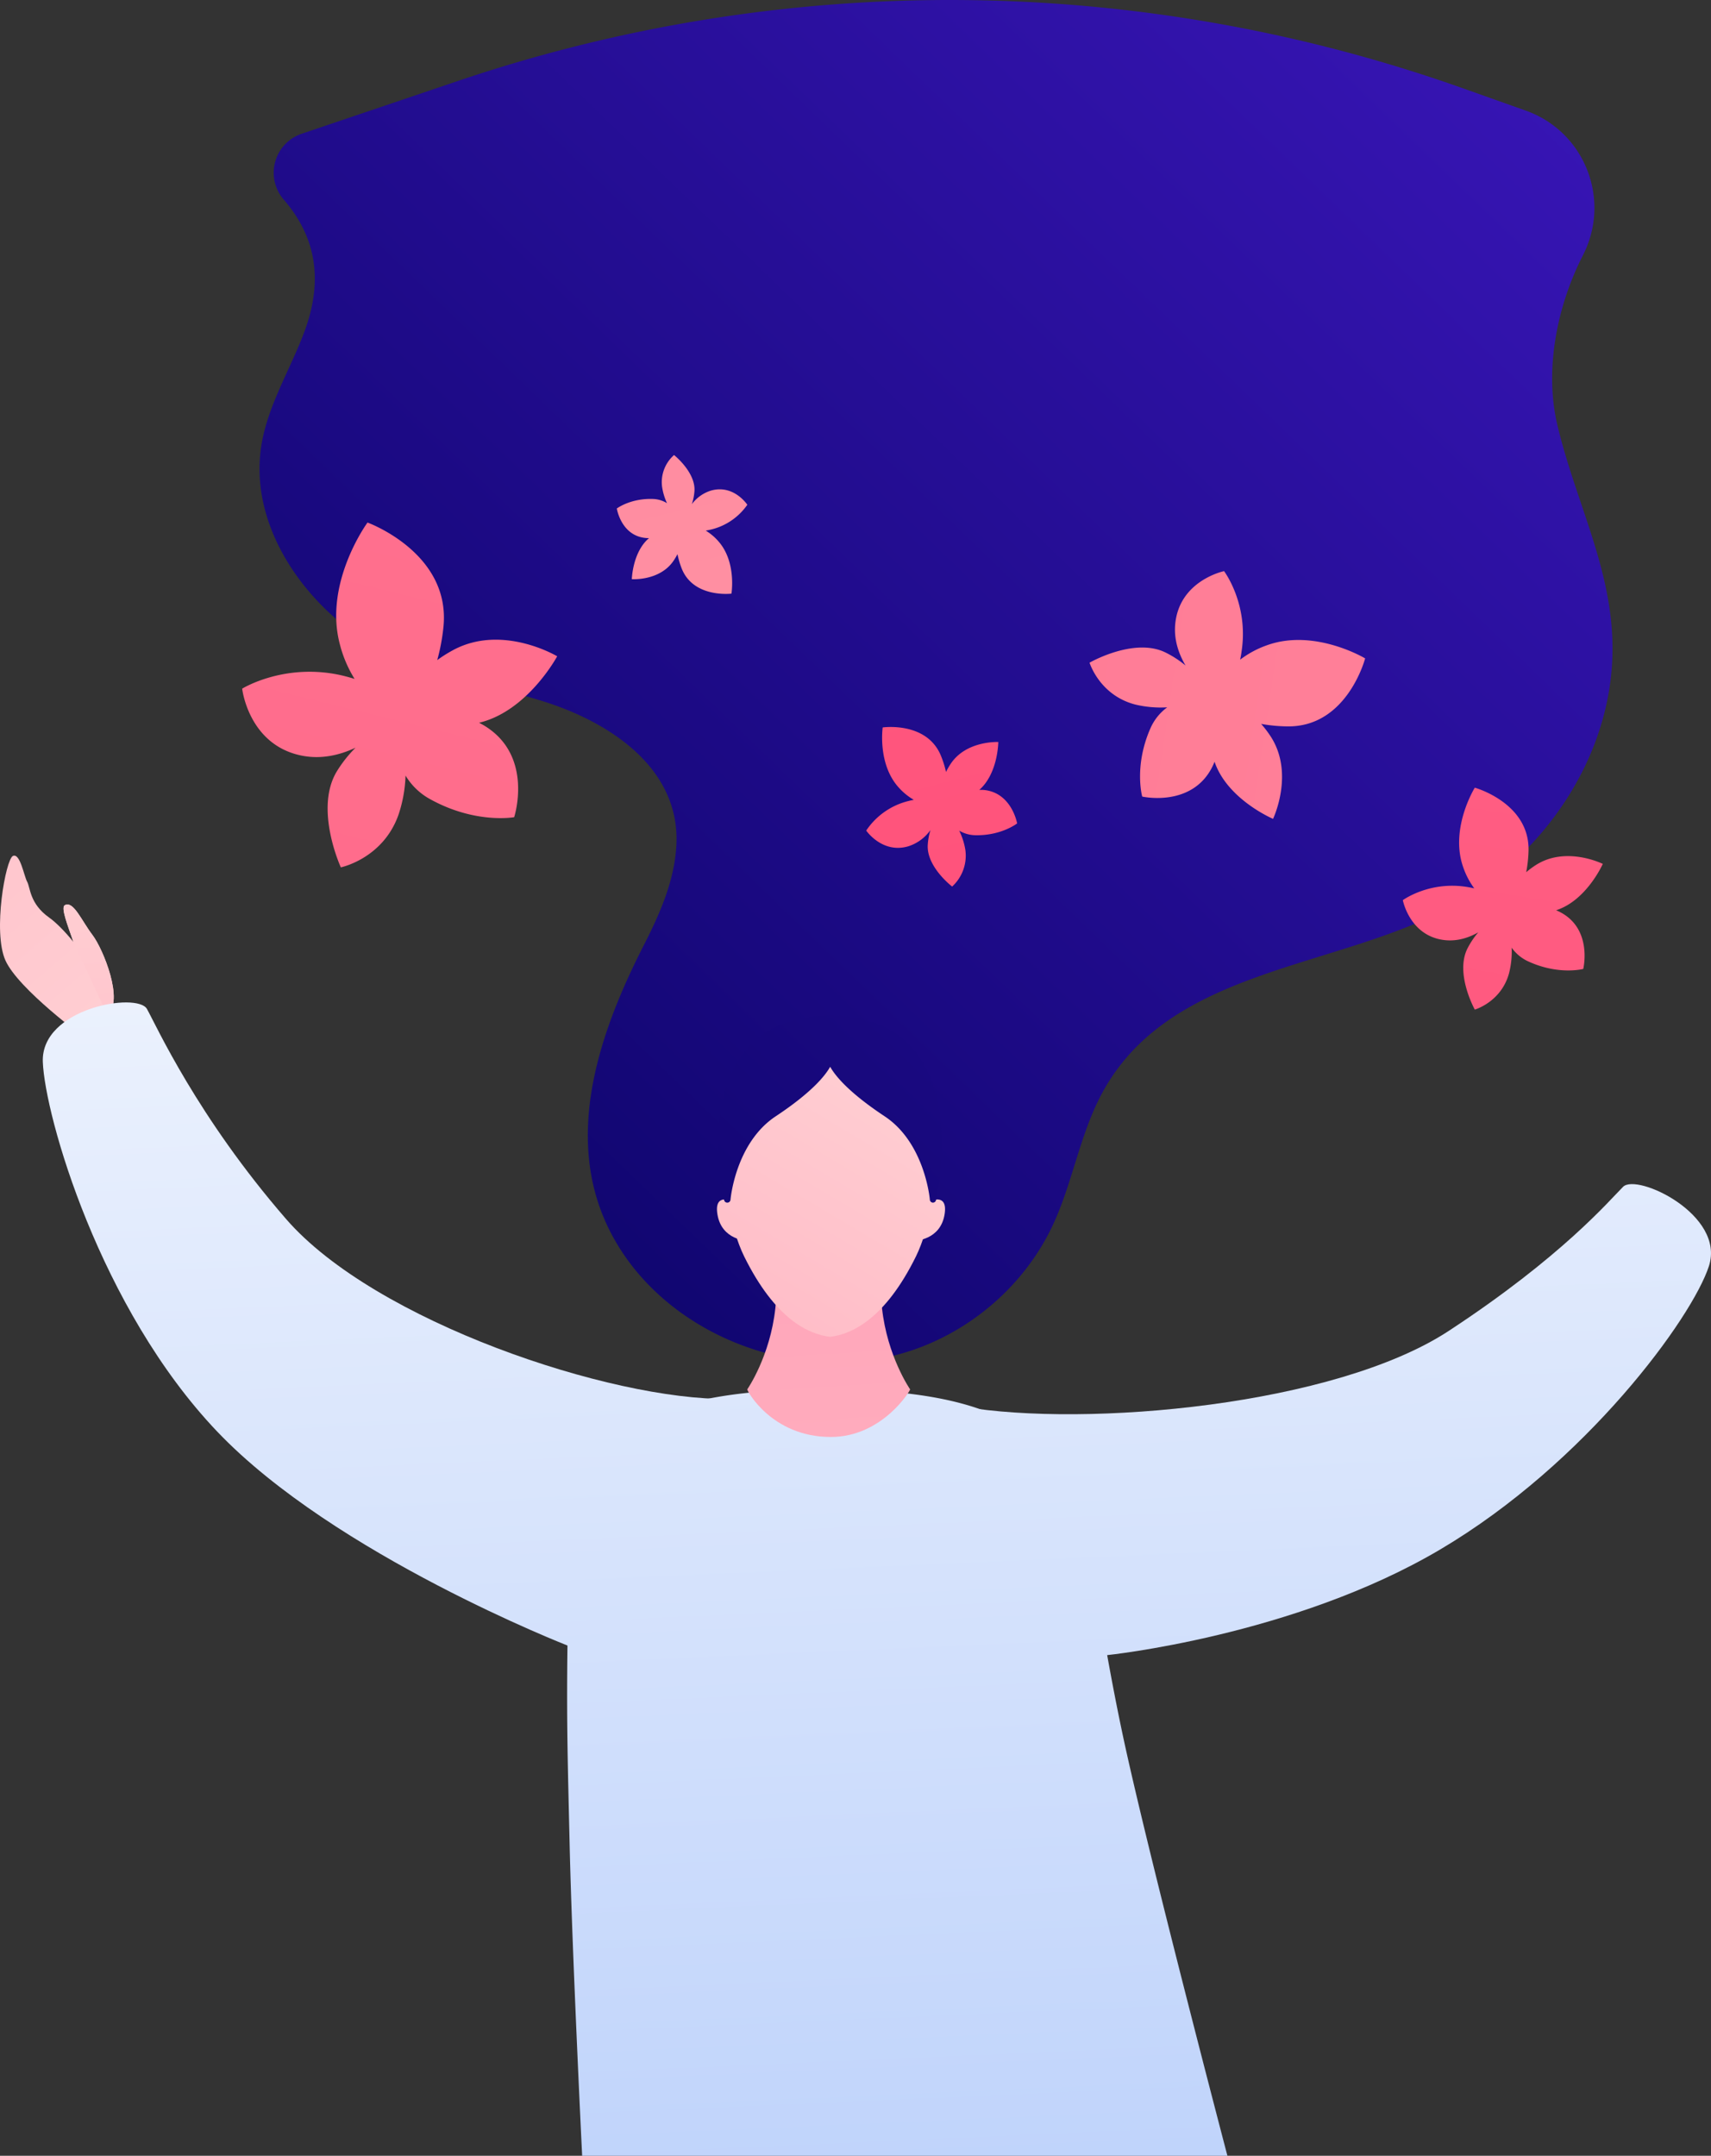
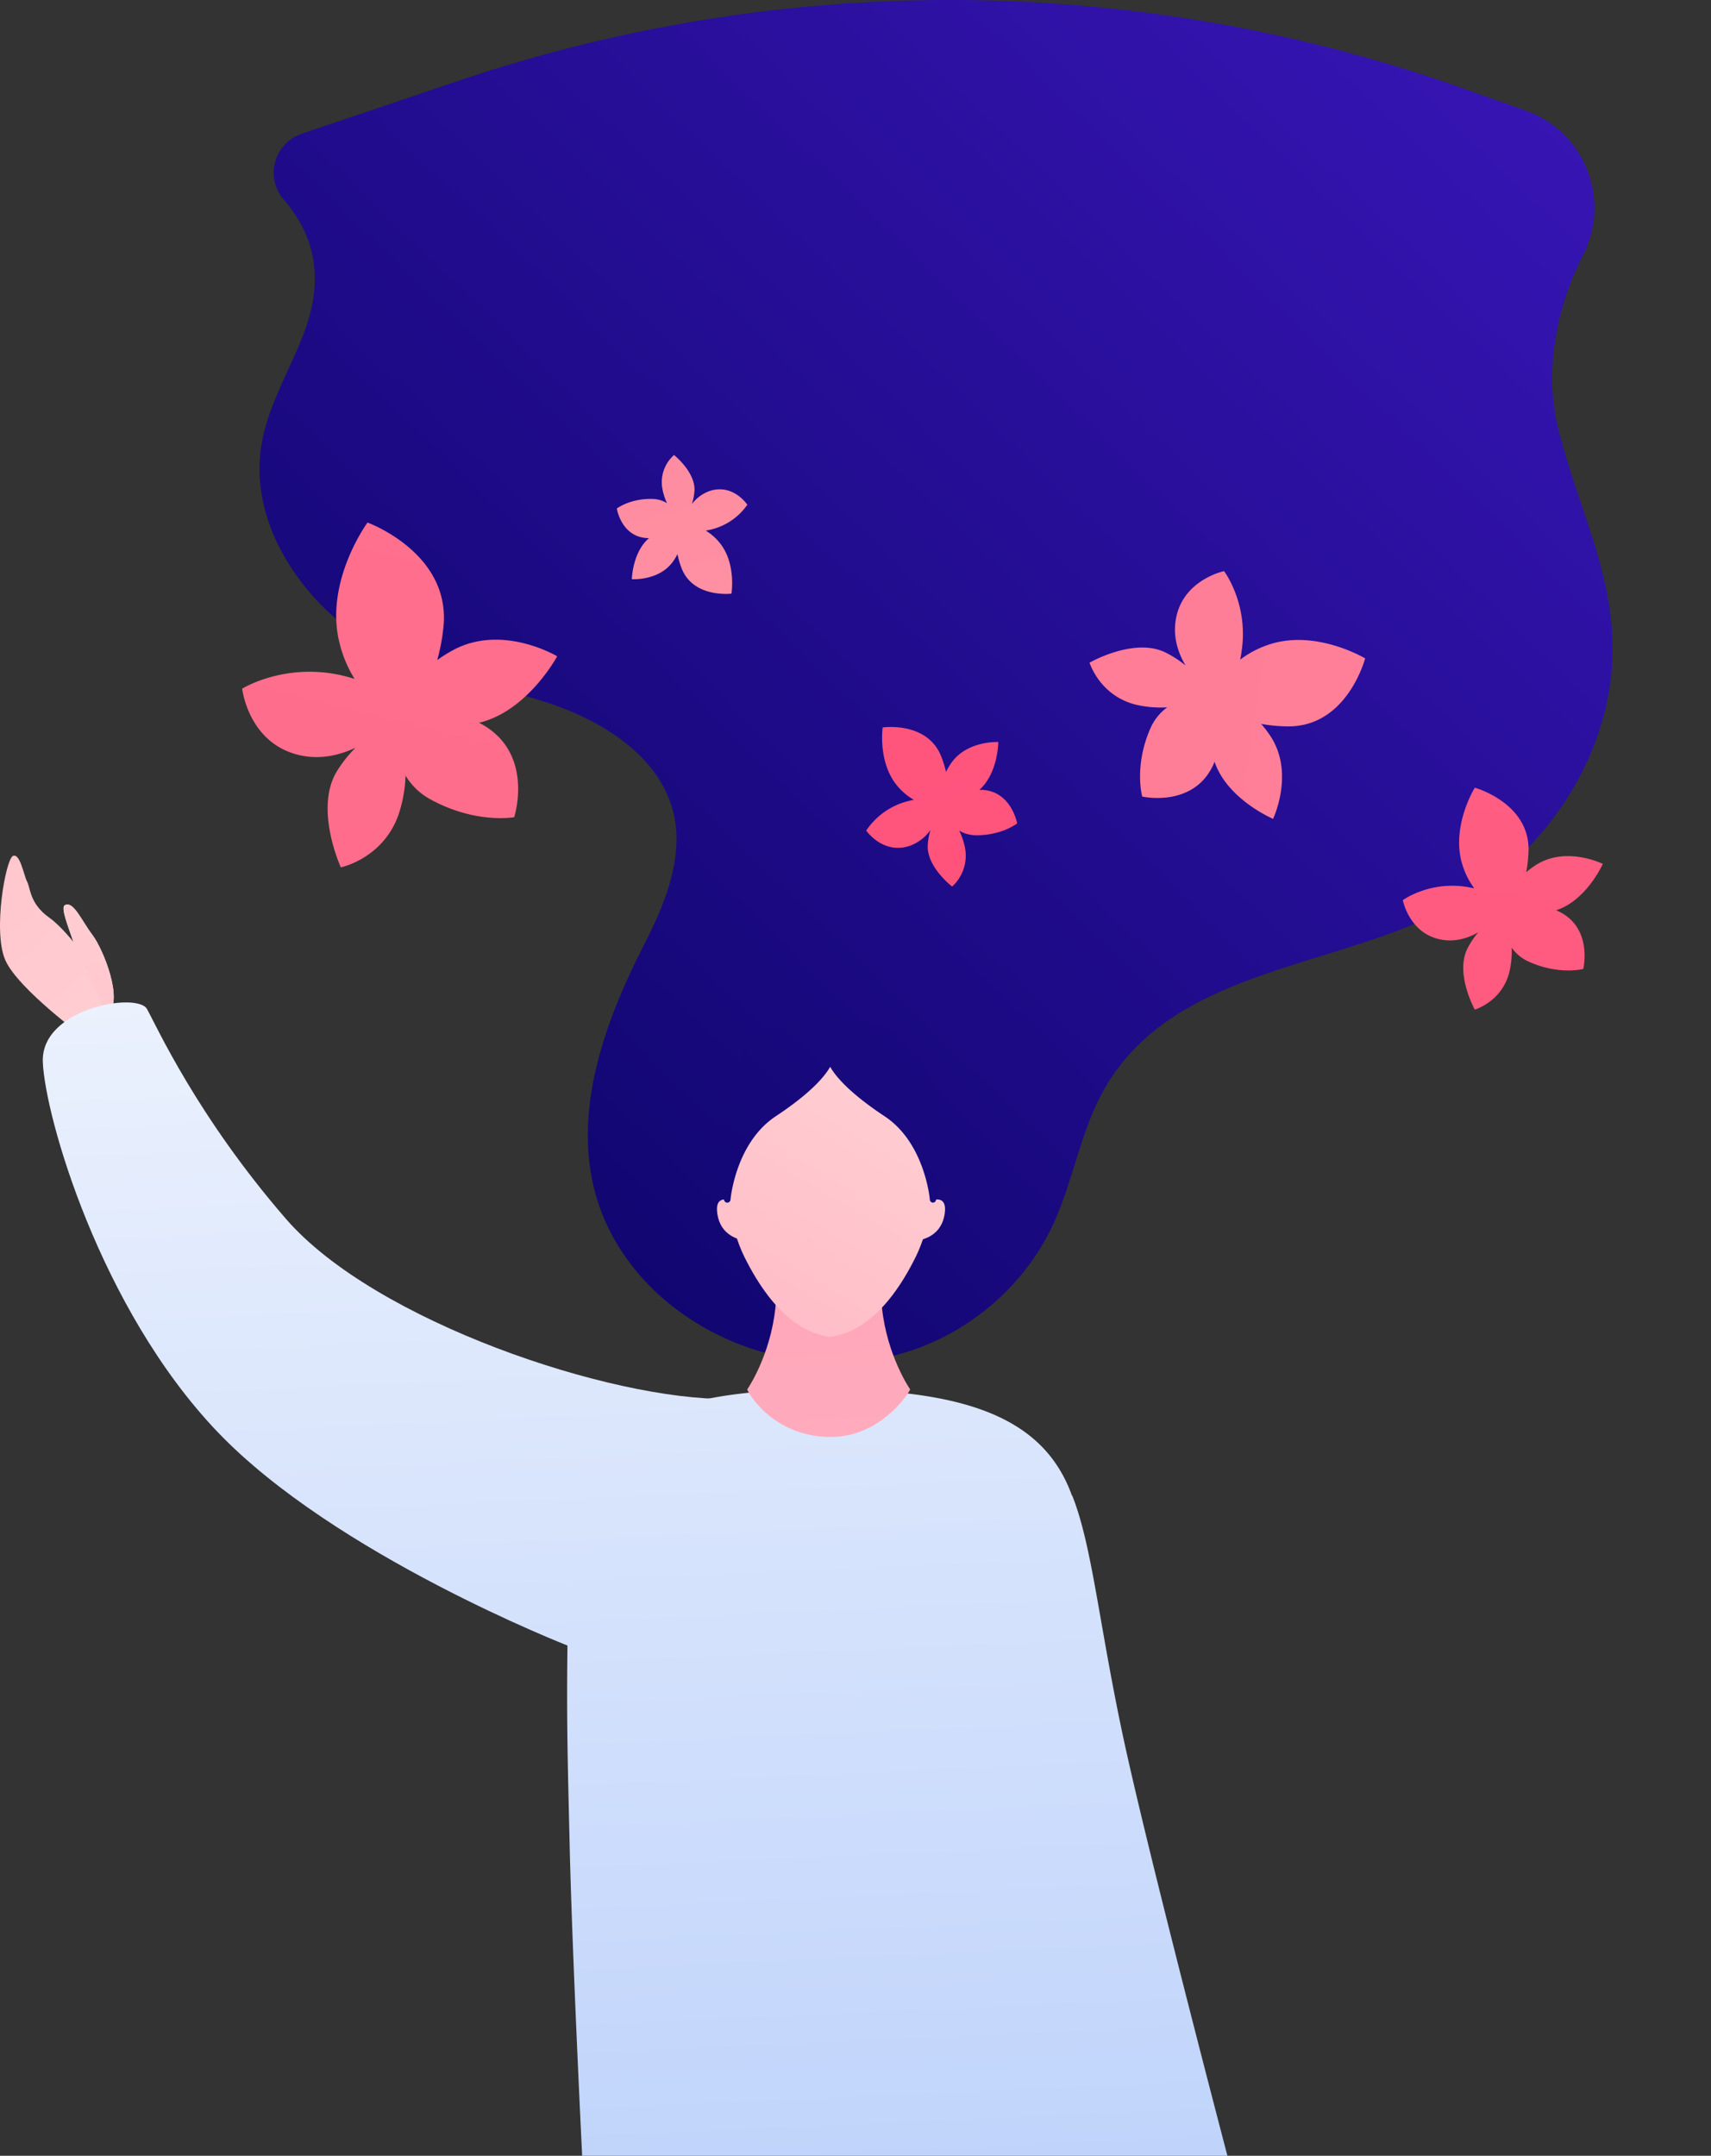
<svg xmlns="http://www.w3.org/2000/svg" xmlns:xlink="http://www.w3.org/1999/xlink" viewBox="0 0 1183.18 1490.17">
  <rect x="0" y="0" width="1183.18" height="1490.17" fill="#333333" stroke="none" />
  <defs>
    <style>.cls-1{fill:url(#linear-gradient);}.cls-2{fill:url(#linear-gradient-2);}.cls-3{fill:url(#linear-gradient-3);}.cls-4{fill:url(#linear-gradient-4);}.cls-5{fill:url(#linear-gradient-5);}.cls-6{fill:url(#linear-gradient-6);}.cls-7{fill:url(#linear-gradient-7);}.cls-8{fill:url(#linear-gradient-8);}.cls-9{fill:url(#linear-gradient-9);}.cls-10{fill:url(#linear-gradient-10);}.cls-11{fill:url(#linear-gradient-11);}.cls-12{fill:url(#linear-gradient-12);}.cls-13{fill:url(#linear-gradient-13);}.cls-14{fill:url(#linear-gradient-14);}.cls-15{fill:url(#linear-gradient-15);}.cls-16{fill:url(#linear-gradient-16);}</style>
    <linearGradient id="linear-gradient" x1="573.11" y1="304.53" x2="644.52" y2="1918.29" gradientUnits="userSpaceOnUse">
      <stop offset="0" stop-color="#fefefe" />
      <stop offset="1" stop-color="#aac5fa" />
    </linearGradient>
    <linearGradient id="linear-gradient-2" x1="1321.89" y1="-377.36" x2="-8.45" y2="1001.31" gradientUnits="userSpaceOnUse">
      <stop offset="0" stop-color="#491cd4" />
      <stop offset="1" stop-color="#020057" />
    </linearGradient>
    <linearGradient id="linear-gradient-3" x1="631.2" y1="1918.21" x2="524.27" y2="156.92" gradientUnits="userSpaceOnUse">
      <stop offset="0" stop-color="#ffd4d6" />
      <stop offset="1" stop-color="#ff86a6" />
    </linearGradient>
    <linearGradient id="linear-gradient-4" x1="645.63" y1="682.23" x2="205.31" y2="1425.18" xlink:href="#linear-gradient-3" />
    <linearGradient id="linear-gradient-5" x1="614.05" y1="663.51" x2="173.72" y2="1406.46" xlink:href="#linear-gradient-3" />
    <linearGradient id="linear-gradient-6" x1="713.8" y1="722.63" x2="273.48" y2="1465.58" xlink:href="#linear-gradient-3" />
    <linearGradient id="linear-gradient-7" x1="1049.06" y1="386.44" x2="1095.25" y2="1774.95" gradientTransform="matrix(0.74, -0.68, -0.68, -0.74, -357.27, 1787.96)" xlink:href="#linear-gradient-3" />
    <linearGradient id="linear-gradient-8" x1="1601.54" y1="-279.15" x2="158.3" y2="1216.53" xlink:href="#linear-gradient-2" />
    <linearGradient id="linear-gradient-9" x1="57.79" y1="552.8" x2="85.71" y2="1391.87" xlink:href="#linear-gradient-3" />
    <linearGradient id="linear-gradient-10" x1="243.01" y1="319.14" x2="314.41" y2="1932.9" xlink:href="#linear-gradient" />
    <linearGradient id="linear-gradient-11" x1="896.49" y1="290.22" x2="967.9" y2="1903.98" xlink:href="#linear-gradient" />
    <linearGradient id="linear-gradient-12" x1="1073.22" y1="-2776.31" x2="-515.66" y2="3686.32" gradientUnits="userSpaceOnUse">
      <stop offset="0" stop-color="#ff95a6" />
      <stop offset="1" stop-color="#ff4774" />
    </linearGradient>
    <linearGradient id="linear-gradient-13" x1="2996.23" y1="6779.17" x2="1729.74" y2="11930.49" gradientTransform="translate(8864.8 -2900.65) rotate(84.7)" xlink:href="#linear-gradient-12" />
    <linearGradient id="linear-gradient-14" x1="1992.26" y1="-2936.61" x2="972.88" y2="1209.63" gradientTransform="matrix(1, -0.08, 0.08, 1, -209.01, 597.36)" xlink:href="#linear-gradient-12" />
    <linearGradient id="linear-gradient-15" x1="9598.04" y1="8261.55" x2="8908.85" y2="11064.79" gradientTransform="matrix(-0.89, 0.45, -0.45, -0.89, 12833.74, 3646.95)" xlink:href="#linear-gradient-12" />
    <linearGradient id="linear-gradient-16" x1="3242.8" y1="-4469.05" x2="2445.09" y2="-1224.45" gradientTransform="translate(-798.16 3332.48) rotate(-27.99)" xlink:href="#linear-gradient-12" />
  </defs>
  <title>Ресурс 3</title>
  <g id="Слой_2" data-name="Слой 2">
    <g id="Layer_1" data-name="Layer 1">
      <path class="cls-1" d="M776,1197.47c-16.2-76.68-20.84-128.44-34.16-162.7a6.11,6.11,0,0,0-.69-1.28c-18.78-51.47-69.38-73.17-170.93-73.17-110,0-160.24,25.48-175,86.69a42.78,42.78,0,0,0-1.06,9.36h0c-3.16,115.79-2,142.12-.26,218.07s8.67,215.73,8.67,215.73H848.77S792.75,1277,776,1197.47Z" />
      <path class="cls-2" d="M1055.14,76.48l-43.23-15.34a1061.67,1061.67,0,0,0-694.77-5.33L208.55,92.49a28.41,28.41,0,0,0-12.27,45.58l.31.35c23.2,27.13,26.27,57.17,14.1,90.34C201,255,185.54,279.47,180.89,307c-8.87,52.53,24.85,104.9,69.68,134.67,37.44,24.87,83.94,30.08,126,43.42,45.5,14.42,93.58,46.09,91.18,98.62-1.12,24.49-11.29,47.64-22.48,69.54-30.14,59-55.48,130.74-25,194.66,35.35,74,130.79,111.38,208.84,86,43-14,79.65-46.14,98.72-86.63,14-29.73,18.8-63.22,34.53-92.11,49.6-91.06,174-84.63,254.2-136.18,51.91-33.38,89.88-88.71,97.23-149.34,7.89-65.11-22.52-115.37-36.88-176-9-38-.2-81.83,17.28-116.33l.39-.77C1114.36,138,1095.93,91,1055.14,76.48Z" />
      <path class="cls-3" d="M629.34,960.38s-15.85-22.89-19.42-56.2,2.5-65.58,2.5-65.58l-39.37,2.08-39.37-2.08s6.09,32.12,2.5,65.58-19.42,56.2-19.42,56.2c-.56.31,16.61,32.93,57.74,32.93C610.35,993.31,629.88,960.68,629.34,960.38Z" />
      <path class="cls-4" d="M574,708.56c-95.71-1.48-78,122.26-59.42,159.9,21.46,43.45,44.56,53.88,59.42,55.62,14.85-1.74,38-12.17,59.41-55.62C652,830.82,669.74,707.08,574,708.56Z" />
      <path class="cls-5" d="M511.19,832.49s-18-11.09-15.08,6.91,20.67,18.24,20.67,18.24Z" />
      <path class="cls-6" d="M638.11,832.49s18-11.09,15.09,6.91-20.67,18.24-20.67,18.24Z" />
      <path class="cls-7" d="M63.9,646.24c-7.5-9.84-13.14-23.81-19.09-20.52-2.91,1.6,2,13.88,5.91,25.3-6.09-7.49-12.2-13.55-16.72-16.75-13.58-9.59-13-20.77-15.21-24.74s-4.87-20.09-9.85-17.85S-5.16,644,3.76,663.9s54.92,53.55,54.92,53.55L74.26,701.6C86,692,71.4,656.08,63.9,646.24Z" />
      <path class="cls-8" d="M502.9,831.33a2.21,2.21,0,0,1-2.16-1.72c-.62-2.67-14.88-66,14.26-102.67,13.1-16.48,33-24.84,59-24.84s45.93,8.36,59,24.84c29.14,36.67,14.88,100,14.26,102.67a2.2,2.2,0,0,1-2.16,1.72H645a2.22,2.22,0,0,1-2-2c0-.39-3.4-39.21-31.22-57.66-24.69-16.36-34.11-27.86-37.7-34.27-3.6,6.41-13,17.91-37.7,34.27-27.83,18.45-31.2,57.27-31.23,57.66a2.22,2.22,0,0,1-2,2Z" />
      <path class="cls-9" d="M63.9,646.24c-7.5-9.84-13.14-23.81-19.09-20.52-2.91,1.6,2,13.88,5.91,25.3L74.26,701.6C86,692,71.4,656.08,63.9,646.24Z" />
      <path class="cls-10" d="M503.46,967c-80.94,1-244.18-53.5-305.68-124.41s-89.56-133.37-96.17-145.16-73.41-.71-72,36.59S68.93,904.33,150.23,989.61s242.9,148.15,242.9,148.15Z" />
-       <path class="cls-11" d="M665.45,972.32C751.86,987,923.31,971.45,1001.8,920s111-90.1,120.6-99.64,70.83,19.31,59.35,54.82-84.56,136.11-186,196-230.8,73-230.8,73Z" />
      <path class="cls-12" d="M297.38,552.39c31.4,17.4,58.18,12.5,58.18,12.5s13.74-42.1-20.32-63.08c-1.33-.82-2.63-1.5-3.94-2.21,33.61-8,54-45.94,54-45.94s-37.9-22.71-72.07-4.22a95,95,0,0,0-10.86,6.84,139,139,0,0,0,4.2-22.07c5.88-51.93-52.43-73-52.43-73s-30.38,41.36-19.17,84a84.7,84.7,0,0,0,10.23,24.08c-2.22-.68-4.59-1.35-7.14-2-40.39-10-70.6,8.74-70.6,8.74s4.33,38.8,41,46.26c13.73,2.8,26.63-.37,37.4-5.43a88.54,88.54,0,0,0-13,16.45c-15.67,26,2.83,66.25,2.83,66.25s28.89-5.9,39.75-36a94.21,94.21,0,0,0,5-27.44A45,45,0,0,0,297.38,552.39Z" />
      <path class="cls-13" d="M795.5,503.53c-11.5,26.21-5.64,47.1-5.64,47.1s34.43,7.81,48.57-20.77c.55-1.11,1-2.2,1.46-3.29,8.85,26.08,40.44,39.46,40.44,39.46s15.23-31.75-2-57.51a76.48,76.48,0,0,0-6.23-8.11,110.29,110.29,0,0,0,17.83,1.7c41.64.84,54.08-47,54.08-47s-35.06-21.06-68.11-9A67.8,67.8,0,0,0,857.58,456c.38-1.81.74-3.74,1-5.82,5-32.78-12.13-55.38-12.13-55.38s-30.48,6.29-33.7,35.95c-1.21,11.11,2.26,21.11,7.06,29.28a70.48,70.48,0,0,0-14-9.07c-21.76-10.53-52.37,7.12-52.37,7.12S760.29,480.56,785,487a75.45,75.45,0,0,0,22.14,1.94A35.81,35.81,0,0,0,795.5,503.53Z" />
      <path class="cls-14" d="M1057,664.66c21,9.58,37.84,5.12,37.84,5.12s6.71-27.61-16.11-39.34c-.89-.46-1.76-.83-2.63-1.22,21.1-6.8,32.25-32.05,32.25-32.05S1083,584.52,1062,598a60.07,60.07,0,0,0-6.61,4.91,90,90,0,0,0,1.6-14.33c1.19-33.5-37.15-44.1-37.15-44.1s-17.39,28-8.11,54.7a54.43,54.43,0,0,0,7.74,14.9c-1.46-.33-3-.64-4.67-.92-26.33-4.41-44.73,9.08-44.73,9.08s4.69,24.61,28.52,27.56c8.92,1.11,17-1.55,23.65-5.31a56.82,56.82,0,0,0-7.48,11.15c-8.74,17.39,5.08,42.24,5.08,42.24s18.19-5.2,23.65-25a60.38,60.38,0,0,0,1.84-17.79A28.82,28.82,0,0,0,1057,664.66Z" />
      <path class="cls-15" d="M451.53,344.91c-15.56-.56-25,6.59-25,6.59s2.95,19,20.25,20.41c.67.06,1.31.06,2,.08-11.42,9.71-11.86,28.37-11.86,28.37s19.12,1.34,28.7-12.52a41.53,41.53,0,0,0,2.86-4.78,60.12,60.12,0,0,0,2.71,9.37c7.92,21.23,34.62,17.93,34.62,17.93s3.63-22-9.09-36.26a36.82,36.82,0,0,0-8.69-7.31q1.49-.26,3.15-.63a42.59,42.59,0,0,0,25.6-17.25s-9.3-14.16-24.95-9.84a25.9,25.9,0,0,0-13.4,9.44,38.06,38.06,0,0,0,1.78-8.9c1-13.12-14.1-25.07-14.1-25.07a25,25,0,0,0-8.31,21.71,40.88,40.88,0,0,0,3.45,11.59A19.56,19.56,0,0,0,451.53,344.91Z" />
      <path class="cls-16" d="M674.62,577.35c18,.31,28.74-8.17,28.74-8.17s-3.83-21.91-23.87-23.18c-.78,0-1.52,0-2.26,0,13-11.48,13.1-33.08,13.1-33.08s-22.15-1.14-32.94,15.1a49.17,49.17,0,0,0-3.21,5.6,68.36,68.36,0,0,0-3.34-10.78c-9.62-24.4-40.44-20-40.44-20s-3.72,25.5,11.3,41.78a42.69,42.69,0,0,0,10.21,8.26c-1.14.22-2.35.48-3.63.8A49.29,49.29,0,0,0,599,574.13S610.1,590.32,628.12,585a29.89,29.89,0,0,0,15.3-11.22,44.3,44.3,0,0,0-1.87,10.34c-.83,15.21,16.86,28.71,16.86,28.71a28.94,28.94,0,0,0,9.15-25.31,47.37,47.37,0,0,0-4.25-13.34A22.57,22.57,0,0,0,674.62,577.35Z" />
    </g>
  </g>
</svg>